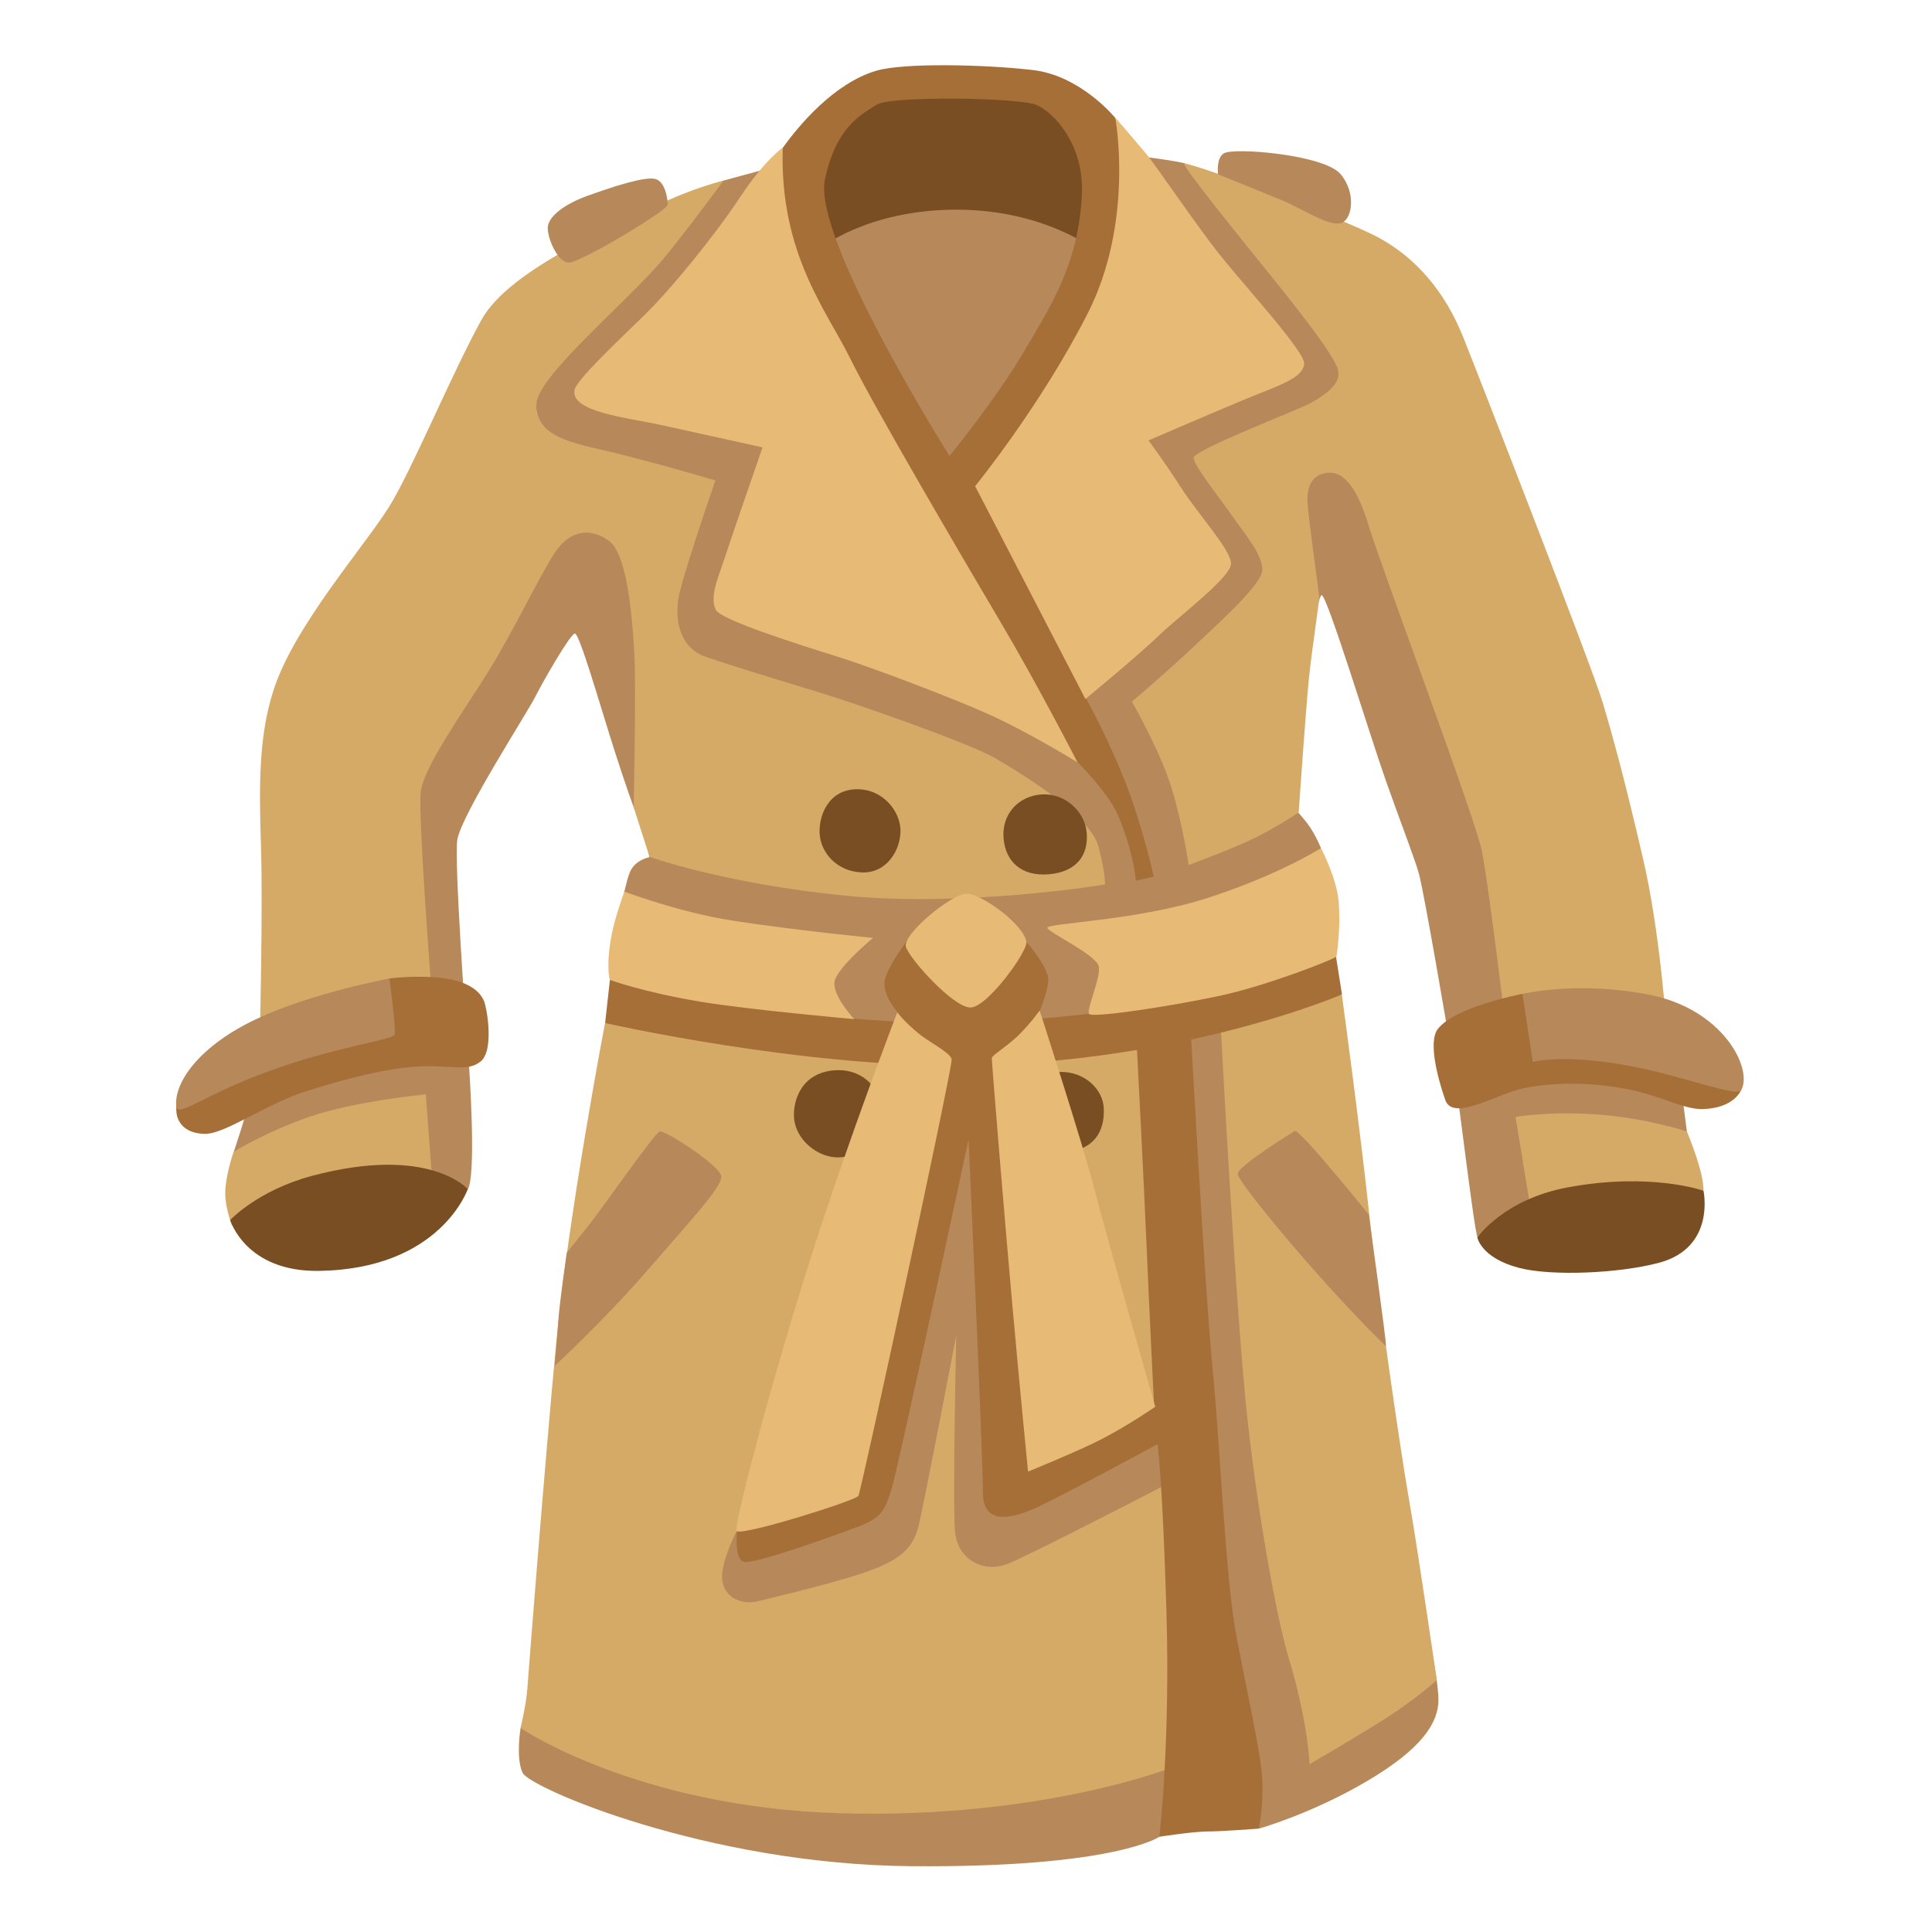
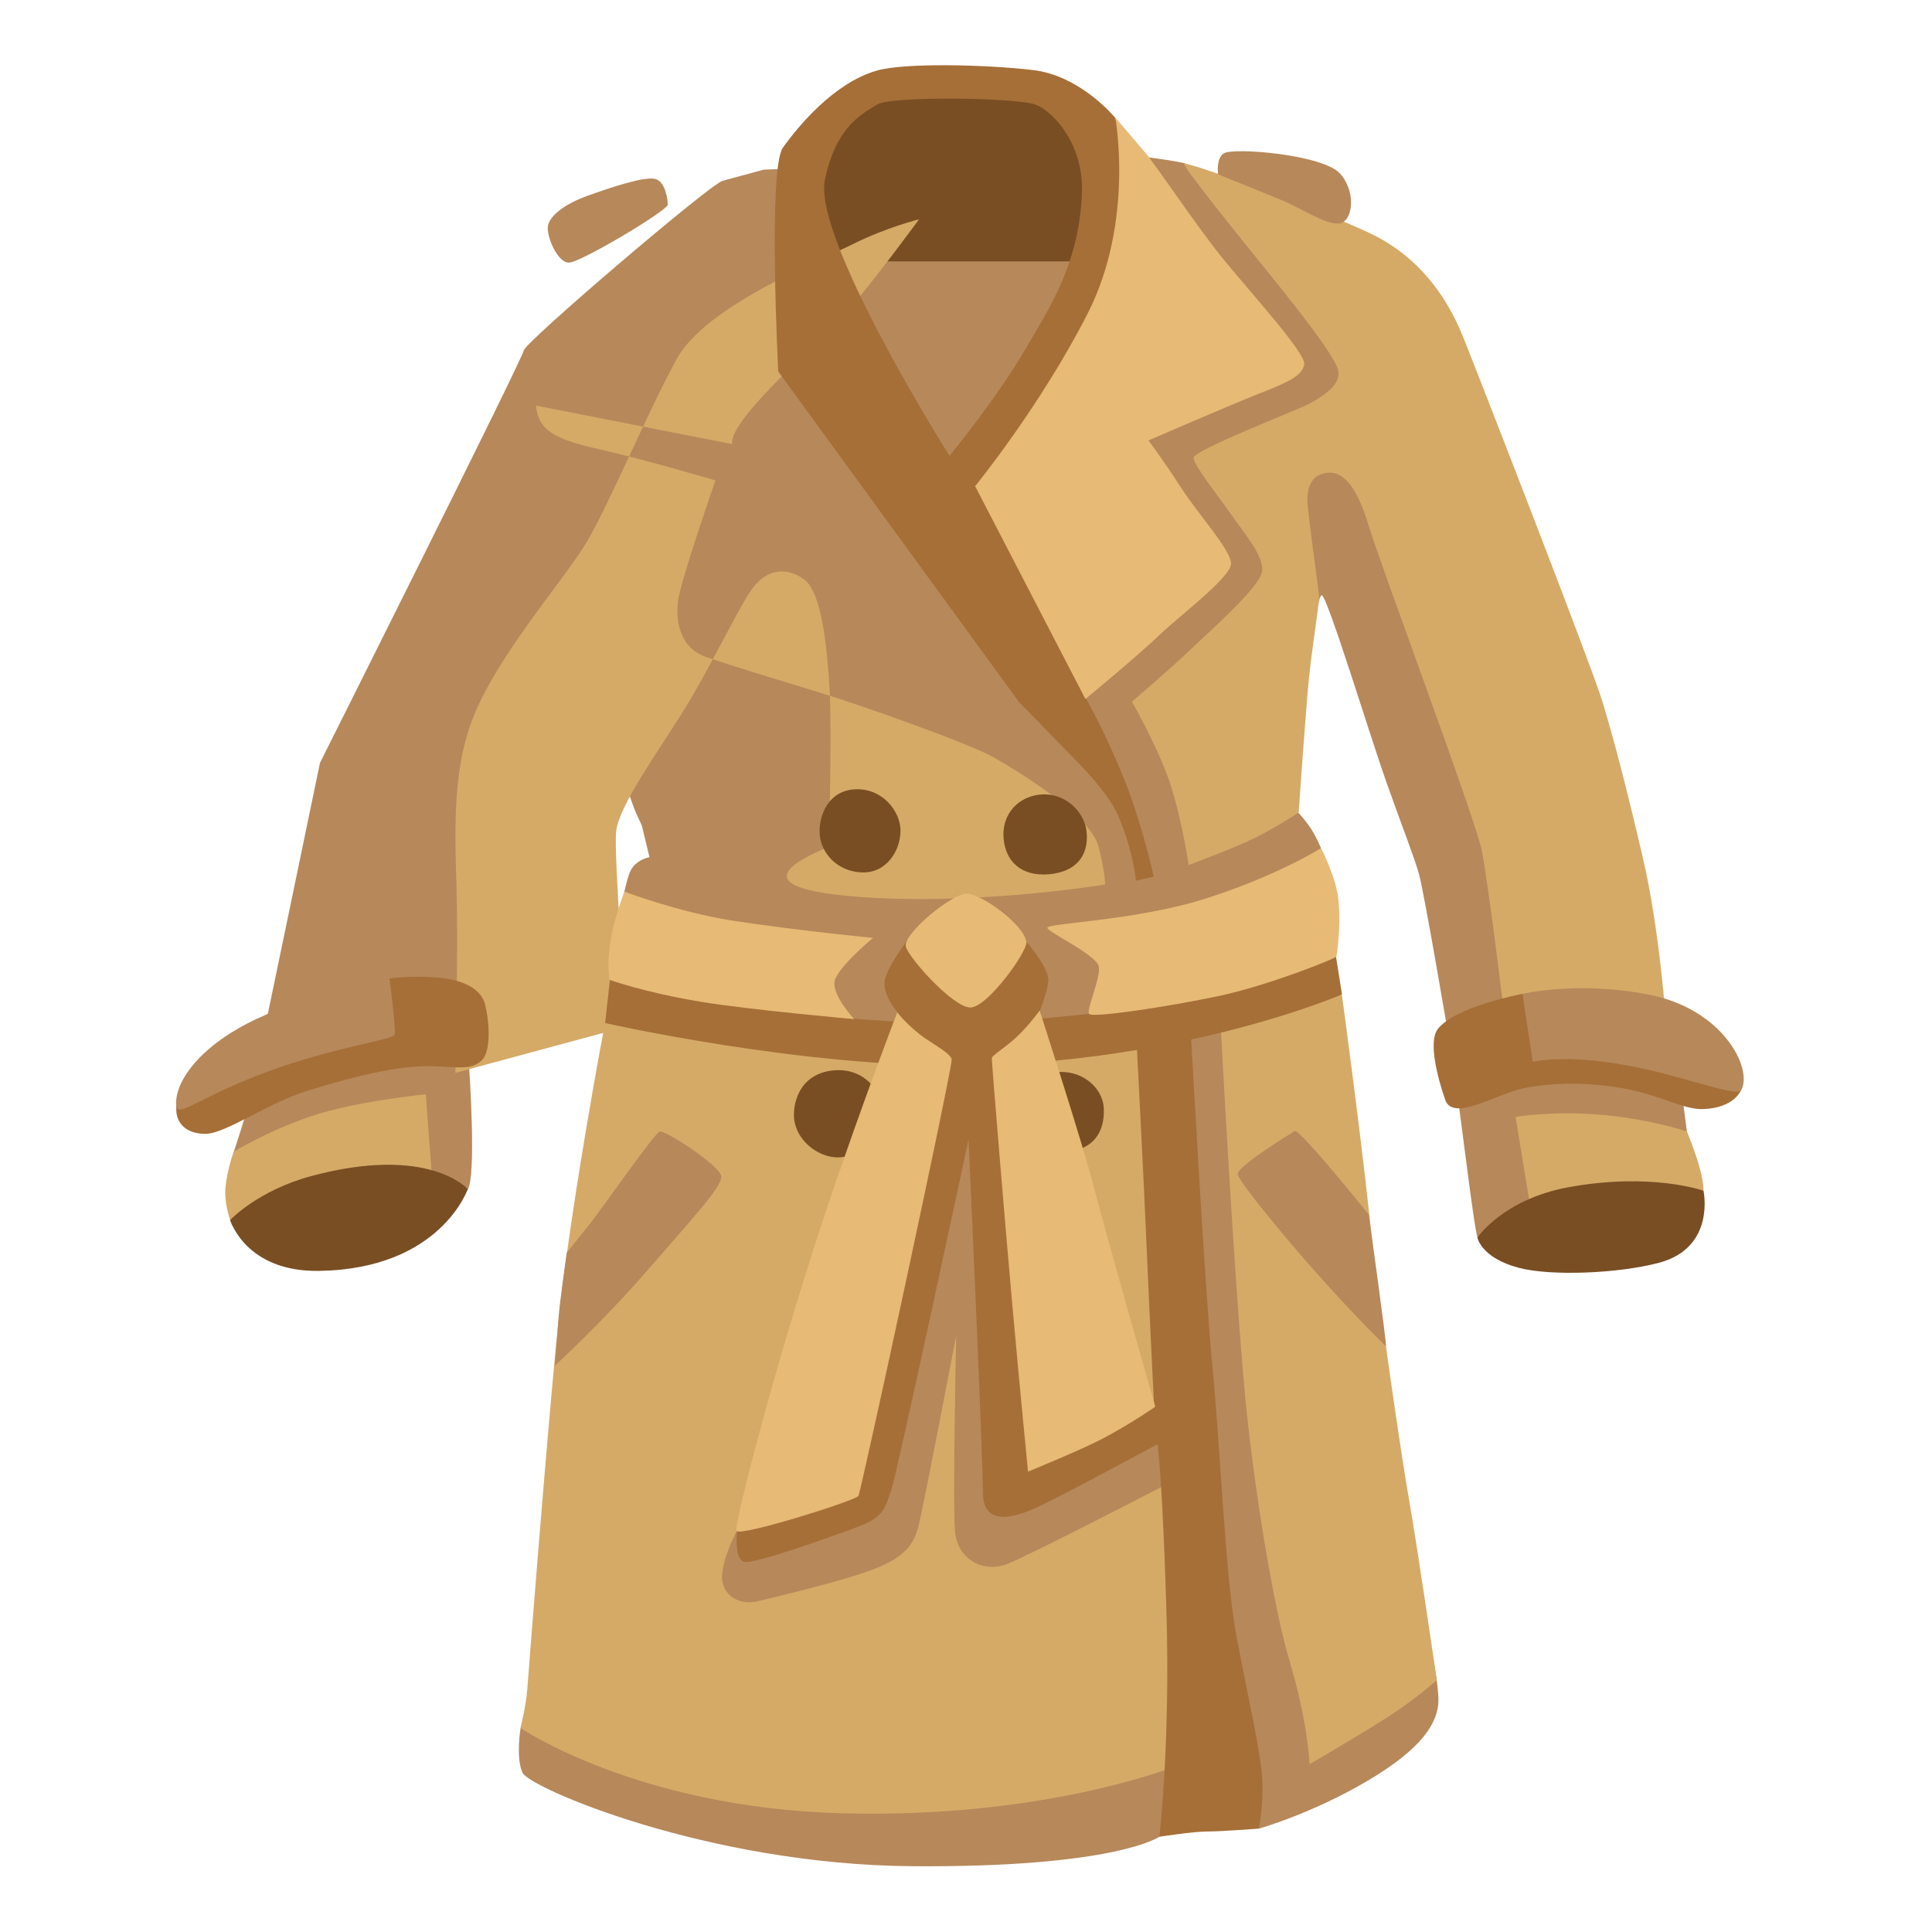
<svg xmlns="http://www.w3.org/2000/svg" version="1.1" id="a" x="0px" y="0px" viewBox="0 0 128 128" style="enable-background:new 0 0 128 128;" xml:space="preserve">
  <path style="fill:#B7885A;" d="M30.3,55.62c0.3-1.69,4.65-8.43,5.16-9.45s2.34-4.2,2.63-4.2s1.64,4.64,2.31,6.77  c0.43,1.38,1.16,3.61,1.58,4.73c0.16,0.43,0.54,1.21,0.54,1.21l0.51,2.11c0,0-0.87,0.15-1.24,0.87S40.99,61,40.99,61l-0.74,47.01  l-5.76,6.48c0,0-0.33,1.96,0.13,2.96s12.25,6.08,25.76,6.19s16.43-1.95,16.43-1.95l3.68-2.92l2.92,2.38c0,0,3.46-0.97,7.13-3.13  c3.68-2.16,4.76-3.89,4.76-5.4s-0.97-5.94-0.97-5.94l-12-45.18l5.19-5.3c0,0-0.23-0.6-0.64-1.26s-1.19-1.45-1.19-1.45l0.59-7.36  c0,0,0.94-6.62,1.28-6.7s3.27,9.52,4.28,12.36c1.01,2.85,1.92,5.17,2.18,6.15c0.37,1.42,1.86,10.16,2.21,12.24s1.42,11.27,1.66,11.8  s4.21,1.07,4.21,1.07l9.73-7.53l-0.77-5.99l-10.49-25.47L88.76,15.85c0,0-9.74-4.92-10.3-5.04c-1.45-0.32-3.78-0.54-3.78-0.54  L50.6,11.24c0,0-1.89,0.51-2.73,0.74s-13.1,10.7-13.17,11.24S21.2,50.54,21.2,50.54s-4.4,21.22-4.63,22.22s-1.08,3.55-1.08,3.55  l1.54,2.08c0,0,13.43,1.31,13.97,0.39s0.15-7.41,0-9.18S30.08,56.92,30.3,55.62L30.3,55.62z" />
  <path style="fill:#D5AA67;" d="M34.49,114.49c0,0,7.7,5.24,21.11,5.64s22.04-3.03,22.04-3.03s-0.16-6.79-0.24-10.38  c-0.08-3.59-0.4-8.23-0.4-8.23s-8.63,4.47-10.22,5.11s-3.35-0.24-3.51-2.16s0.08-12.94,0.08-12.94s-2.16,11.26-2.48,12.54  s-0.88,2.08-2.88,2.88s-6.47,1.84-7.75,2.16s-2.4-0.4-2.4-1.6s0.96-3.03,0.96-3.03l11.4-31.81c0,0-8.21-0.72-12.9-1.48  s-7.22-0.36-7.22-0.36s-2.45,12.81-3.25,21.36s-1.81,21.57-1.89,22.69s-0.46,2.66-0.46,2.66L34.49,114.49z" />
  <path style="fill:#B7885A;" d="M43.72,74.96c-0.31,0.04-3.81,5.07-4.56,6.02s-1.61,2.01-1.61,2.01S37.07,86.3,37,87.4  c-0.1,1.5-0.25,3.09-0.25,3.09s3.21-2.94,6.12-6.3c3.01-3.47,4.92-5.52,4.92-6.22S44.13,74.91,43.72,74.96L43.72,74.96z" />
  <path style="fill:#A66F38;" d="M78.84,67.39c0,0,0.96,17.77,1.49,23.2c0.53,5.43,0.85,13.94,1.6,17.88s1.63,7.76,1.7,9.47  c0.08,1.82-0.23,3.21-0.23,3.21s-2.43,0.19-3.39,0.19s-3.2,0.35-3.2,0.35s0.73-6.14,0.47-14.92s-0.59-11.09-0.59-11.09  s-6.18,3.35-7.95,4.17c-1.2,0.55-3.62,1.49-3.62-0.96s-0.95-23.4-0.95-23.4s-4.69,21.91-5.11,23.19s-0.55,1.84-2.19,2.46  s-6.96,2.54-7.6,2.33s-0.44-2.03-0.44-2.03L61.3,69.83l-1.73-2.64c0,0-1.03-1.1-0.97-2.1s1.93-3.35,1.93-3.35l7.49,0.68  c0,0,1.43,1.62,1.43,2.5s-0.91,2.9-0.91,2.9l10.32-0.44L78.84,67.39z" />
  <path style="fill:#D5AA67;" d="M68.51,70.43c0,0,2.01-1.01,3.49-1.17s3.33,0.31,3.33,0.31s0.46,8.88,0.63,12.91  c0.18,4.29,0.5,10.66,0.5,10.66l-7.08-11.32L68.51,70.43L68.51,70.43z" />
  <path style="fill:#7A4E23;" d="M55.5,70.9c-2.39,0.06-2.99,2.01-2.89,3.2c0.13,1.44,1.57,2.58,2.89,2.58s2.76-0.94,2.89-2.76  S57.13,70.86,55.5,70.9z" />
  <path style="fill:#D5AA67;" d="M86.76,116.88c0,0,3.28-1.9,5.18-3.12s3.25-2.45,3.25-2.45s-1.27-8.74-1.81-11.79  s-2.02-13.11-2.65-18.95C90.06,74.33,88.9,65.9,88.9,65.9s-3.62,0.23-4.91,0.61s-3.09,1.91-3.09,1.91s0.99,18.85,1.76,25.7  c0.76,6.85,1.98,13.28,2.73,15.76c1.29,4.27,1.37,7.01,1.37,7.01L86.76,116.88z" />
  <path style="fill:#B7885A;" d="M85.79,74.93c0,0-3.74,2.27-3.79,2.84c-0.03,0.37,2.89,3.96,5.42,6.79s4.38,4.63,4.4,4.62  c0.08-0.04-1.14-8.71-1.14-8.71s-4.48-5.59-4.9-5.54H85.79z" />
  <path style="fill:#7A4E23;" d="M70.21,71.03c-1.6,0.05-2.87,1.32-2.59,2.92c0.25,1.42,1.16,2.54,3.03,2.37  c1.76-0.16,2.54-1.27,2.48-2.87c-0.04-1.27-1.27-2.48-2.92-2.43L70.21,71.03z" />
  <polygon style="fill:#7A4E23;" points="54.08,8.99 53.06,12.74 55.1,17.32 72.06,17.32 72.89,7.91 65.39,5.12 56.81,6.2 " />
-   <path style="fill:#B7885A;" d="M54.27,16.49c0,0,3.18-2.6,9.09-2.6s9.28,2.73,9.28,2.73l-9.02,14.74l-2.73-2.03L54.27,16.49  L54.27,16.49z" />
-   <path style="fill:#D5AA67;" d="M35.51,26.87c0.16,1.59,1.13,2.21,4.13,2.88s7.76,2.08,7.76,2.08s-2.29,6.58-2.47,7.93  s0.08,3.16,1.86,3.77s5.37,1.7,7.76,2.43s9.72,3.31,11.29,4.22c1.13,0.65,6.37,3.71,6.94,5.91c0.47,1.83,0.43,2.51,0.43,2.51  s-9.19,1.53-17.22,0.74c-8.03-0.8-12.95-2.57-12.95-2.57s-1.03-3.16-1.05-3.28s0.18-7.93,0.02-10.49s-0.5-6.31-1.67-7.17  s-2.56-0.77-3.59,0.8s-2.7,5.13-4.39,7.85s-4.33,6.36-4.49,8.05s0.7,12.91,0.7,12.91l-11.35,3.07c0,0,0.2-8.48,0.07-12.48  c-0.13-4.01-0.16-7.33,0.87-10.42c1.4-4.21,5.95-9.37,7.61-12.02c1.47-2.34,4.21-8.95,6.14-12.42s9.36-6.43,11.63-7.56  s4.4-1.65,4.4-1.65s-2.52,3.43-4.01,5.21c-2.4,2.87-8.55,7.93-8.38,9.68L35.51,26.87z" />
+   <path style="fill:#D5AA67;" d="M35.51,26.87c0.16,1.59,1.13,2.21,4.13,2.88s7.76,2.08,7.76,2.08s-2.29,6.58-2.47,7.93  s0.08,3.16,1.86,3.77s5.37,1.7,7.76,2.43s9.72,3.31,11.29,4.22c1.13,0.65,6.37,3.71,6.94,5.91c0.47,1.83,0.43,2.51,0.43,2.51  s-9.19,1.53-17.22,0.74s-1.03-3.16-1.05-3.28s0.18-7.93,0.02-10.49s-0.5-6.31-1.67-7.17  s-2.56-0.77-3.59,0.8s-2.7,5.13-4.39,7.85s-4.33,6.36-4.49,8.05s0.7,12.91,0.7,12.91l-11.35,3.07c0,0,0.2-8.48,0.07-12.48  c-0.13-4.01-0.16-7.33,0.87-10.42c1.4-4.21,5.95-9.37,7.61-12.02c1.47-2.34,4.21-8.95,6.14-12.42s9.36-6.43,11.63-7.56  s4.4-1.65,4.4-1.65s-2.52,3.43-4.01,5.21c-2.4,2.87-8.55,7.93-8.38,9.68L35.51,26.87z" />
  <path style="fill:#D5AA67;" d="M74.99,46.48c0,0,1.88,3.28,2.63,5.72s1.13,5.11,1.13,5.11s3.12-1.15,4.54-1.87s2.75-1.61,2.75-1.61  s0.48-6.93,0.68-8.88s0.68-5.03,0.68-5.37s-0.78-5.59-0.78-6.47s0.29-1.64,1.27-1.78s1.93,0.66,2.78,3.47s7.17,19.66,7.53,21.67  c0.52,2.91,1.51,11.15,1.51,11.15l10.68,0.29c0,0-0.4-6.15-1.54-11.05s-1.9-7.76-2.68-10.36c-0.67-2.24-7.97-21.01-9.22-24.14  s-3.19-5.29-5.58-6.6s-12.68-5.09-12.91-4.91c-0.16,0.13,4.01,5.28,5.73,7.41c2.7,3.34,4.36,5.59,4.48,6.35s-0.68,1.47-1.93,2.14  c-0.83,0.44-7.66,3.07-7.66,3.58s1.8,2.75,2.54,3.83s2.12,2.65,2,3.68s-3.36,3.87-4.73,5.18s-3.9,3.47-3.9,3.47V46.48z" />
  <path style="fill:#A66F38;" d="M45.68,63.77l-5.27,1.13l-0.32,2.88c0,0,13.16,2.98,23.98,2.81c4.13-0.06,7.94-0.47,11.26-1.03  c2.06-0.34,3.93-0.74,5.58-1.15c5.01-1.23,8-2.53,8-2.53l-0.44-2.78l-7.65-1.72l-8.68,5.79c0,0-5.31,0.59-8.36,0.64  s-7.93-0.38-7.93-0.38L45.68,63.77L45.68,63.77z" />
  <path style="fill:#E7BA75;" d="M41.36,59.07c0,0,3.62,1.37,7.15,1.92c4.29,0.66,9.33,1.15,9.33,1.15s-2.41,1.99-2.55,2.91  s1.3,2.47,1.3,2.47s-6.97-0.62-10.16-1.15c-3.79-0.63-6.03-1.45-6.03-1.45s-0.28-0.91,0.13-3.03c0.22-1.14,0.83-2.81,0.83-2.81  L41.36,59.07z" />
  <path style="fill:#E7BA75;" d="M69.39,61.48c-0.1-0.33,5.87-0.46,10.59-1.98s7.54-3.31,7.54-3.31s1.05,2,1.17,3.56  c0.15,1.91-0.14,3.48-0.14,3.61S84,65.3,80.74,65.99s-8.41,1.48-8.59,1.18s0.78-2.37,0.65-3.13S69.5,61.8,69.39,61.48L69.39,61.48z" />
  <path style="fill:#A66F38;" d="M74.45,51.56c-1.24-3.13-2.72-5.69-2.72-5.69l1.73-23.65l1.9-10.63L73.88,7.8  c0,0-2.27-2.79-5.45-3.16S59.9,4.15,58.08,4.68c-2.84,0.82-5.21,3.7-6.21,5.1s-0.31,14.83-0.31,14.83l15.95,21.9l3.9,4  c0,0,1.99,1.99,2.63,3.44c1.04,2.36,1.22,4.4,1.22,4.4l1.18-0.27c0,0-0.74-3.39-1.98-6.52H74.45z M67.8,23.35  c-1.65,2.86-4.89,6.86-4.89,6.86s-9.07-14.37-8.26-18.3c0.75-3.63,2.58-4.42,3.47-4.99s9.42-0.47,10.57,0.04  c1.14,0.51,3.12,2.6,2.99,5.85c-0.19,4.77-2.22,7.69-3.88,10.55V23.35z" />
  <path style="fill:#B7885A;" d="M81.08,10.16c-0.53,0.33-0.38,1.39-0.38,1.39s2.77,1.11,4.19,1.7s2.91,1.63,3.81,1.56  s1.21-2.01,0.1-3.29S81.73,9.75,81.08,10.16L81.08,10.16z" />
  <path style="fill:#B7885A;" d="M43.43,11.86c-0.71-0.2-2.94,0.55-4.5,1.11s-2.53,1.35-2.63,2.01s0.62,2.42,1.39,2.42  s6.55-3.46,6.55-3.84S44.07,12.04,43.43,11.86L43.43,11.86z" />
  <path style="fill:#D5AA67;" d="M28.2,72.5c0,0-4.7,0.46-7.64,1.47s-5.08,2.34-5.08,2.34s-0.42,1.15-0.54,2.35s0.43,2.52,0.43,2.52  l5.75,0.26l7.47-3.86l-0.38-5.08L28.2,72.5z" />
  <path style="fill:#7A4E23;" d="M20.65,77.91c-3.58,0.96-5.4,2.92-5.4,2.92s1.01,3.45,5.9,3.37c8.04-0.13,9.84-5.42,9.84-5.42  S28.42,75.83,20.65,77.91z" />
  <path style="fill:#A66F38;" d="M25.8,64.83c0,0,1.28-0.2,3.02-0.08s3.05,0.7,3.32,1.8s0.44,3.15-0.27,3.75s-1.5,0.39-3.11,0.34  c-1.96-0.06-4.43,0.4-8.34,1.61c-2.77,0.86-5.45,2.86-6.81,2.87c-0.88,0-1.53-0.33-1.81-0.98s0-1.59,0-1.59l14.01-7.72H25.8z" />
  <path style="fill:#B7885A;" d="M26.14,68.56c0.12-0.34-0.34-3.73-0.34-3.73s-5.09,0.93-8.81,2.68c-3.66,1.72-5.43,4.09-5.32,5.74  c0.05,0.88,1.65-0.64,6.16-2.29c4.42-1.61,8.2-2.07,8.32-2.41L26.14,68.56z" />
  <path style="fill:#E7BA75;" d="M64.6,32.2l7.31,14.11c0,0,3.41-2.8,4.92-4.25c1.35-1.29,4.73-3.82,4.73-4.72s-2.16-3.24-3.31-5.03  s-2.16-3.13-2.16-3.13s5.11-2.21,6.95-2.95s3.26-1.22,3.37-2.11c0.09-0.77-3.84-5.05-5.53-7.16s-4.21-5.9-5-6.84  s-1.99-2.33-1.99-2.33s1.28,6.87-1.83,12.98s-7.44,11.42-7.44,11.42L64.6,32.2z" />
-   <path style="fill:#E7BA75;" d="M51.86,9.78c0,0-1.21,0.83-2.84,3.3s-4.53,6.05-6.37,7.84s-4.43,4.23-4.58,4.9  c-0.32,1.47,3.45,1.84,5.69,2.33s6.76,1.49,6.76,1.49s-2.1,6.06-2.55,7.45c-0.42,1.27-0.96,2.45-0.55,3.31  c0.32,0.68,5.71,2.37,8.08,3.11s7.6,2.74,9.84,3.74c2.75,1.22,6.05,3.26,6.05,3.26s-2.68-5.21-5.05-9.21s-8.48-14.42-10-17.53  S51.63,16.81,51.86,9.78z" />
  <path style="fill:#7A4E23;" d="M69.08,52.63c-1.6,0.07-2.73,1.31-2.59,2.92c0.13,1.51,1.16,2.54,3.03,2.37  c1.76-0.16,2.63-1.22,2.47-2.81C71.85,53.75,70.57,52.57,69.08,52.63z" />
  <path style="fill:#7A4E23;" d="M56.79,52.29c-1.93,0-2.59,1.82-2.48,3.03s1.16,2.43,2.81,2.48s2.54-1.49,2.54-2.76  S58.51,52.28,56.79,52.29L56.79,52.29z" />
  <path style="fill:#D5AA67;" d="M100.41,73.99l1.12,6.86l10.12-0.56c0,0,0.84-0.13,1.16-1.11s-1.05-4.22-1.05-4.22  s-2.66-0.88-5.89-1.12S100.4,74,100.4,74L100.41,73.99z" />
  <path style="fill:#7A4E23;" d="M97.88,81.99c0,0,1.72-2.54,6.02-3.33c5.51-1.01,8.96,0.23,8.96,0.23s0.83,3.76-2.94,4.77  c-2.65,0.71-7.14,0.9-9.28,0.34C98.12,83.34,97.88,81.99,97.88,81.99z" />
  <path style="fill:#A66F38;" d="M95.24,68.2c-0.61,0.83-0.01,3.18,0.51,4.67s3.46-0.44,5.28-0.79c1.96-0.38,4.33-0.39,6.69,0.06  s3.8,1.37,5.09,1.34c2.14-0.06,2.56-1.3,2.56-1.3l-3.67-4.03l-10.85-2.3c0,0-4.5,0.84-5.62,2.36L95.24,68.2z" />
  <path style="fill:#B7885A;" d="M101.55,70.34l-0.68-4.49c0,0,3.64-0.89,8.43,0.06c4.83,0.96,6.81,4.83,6.08,6.28  c-0.28,0.56-3.75-0.89-7.51-1.59c-4.22-0.79-6.32-0.25-6.32-0.25V70.34z" />
  <path style="fill:#E7BA75;" d="M68,62.42c0.07,0.63-2.58,4.33-3.71,4.33s-4.02-3.2-4.27-4.02s3.02-3.52,4.02-3.52  S67.87,61.28,68,62.42L68,62.42z" />
  <path style="fill:#E7BA75;" d="M59.44,67.08c0,0,0.82,1.01,1.88,1.73c0.75,0.51,1.73,1.05,1.73,1.4c0,0.82-5.99,28.59-6.18,28.9  s-7.66,2.66-8.07,2.33c-0.22-0.17,2.02-9,4.87-17.97C56.21,75.47,59.33,67.39,59.44,67.08L59.44,67.08z" />
  <path style="fill:#E7BA75;" d="M68.88,66.95c0,0-0.72,1-1.51,1.74s-1.66,1.23-1.66,1.42c0,0.38,0.85,10.66,1.35,16.25  s1.05,11.14,1.05,11.14s3.54-1.45,4.89-2.16c1.86-0.97,3.54-2.14,3.54-2.14s-3.27-11.43-4.02-14.38S68.88,66.95,68.88,66.95z" />
</svg>